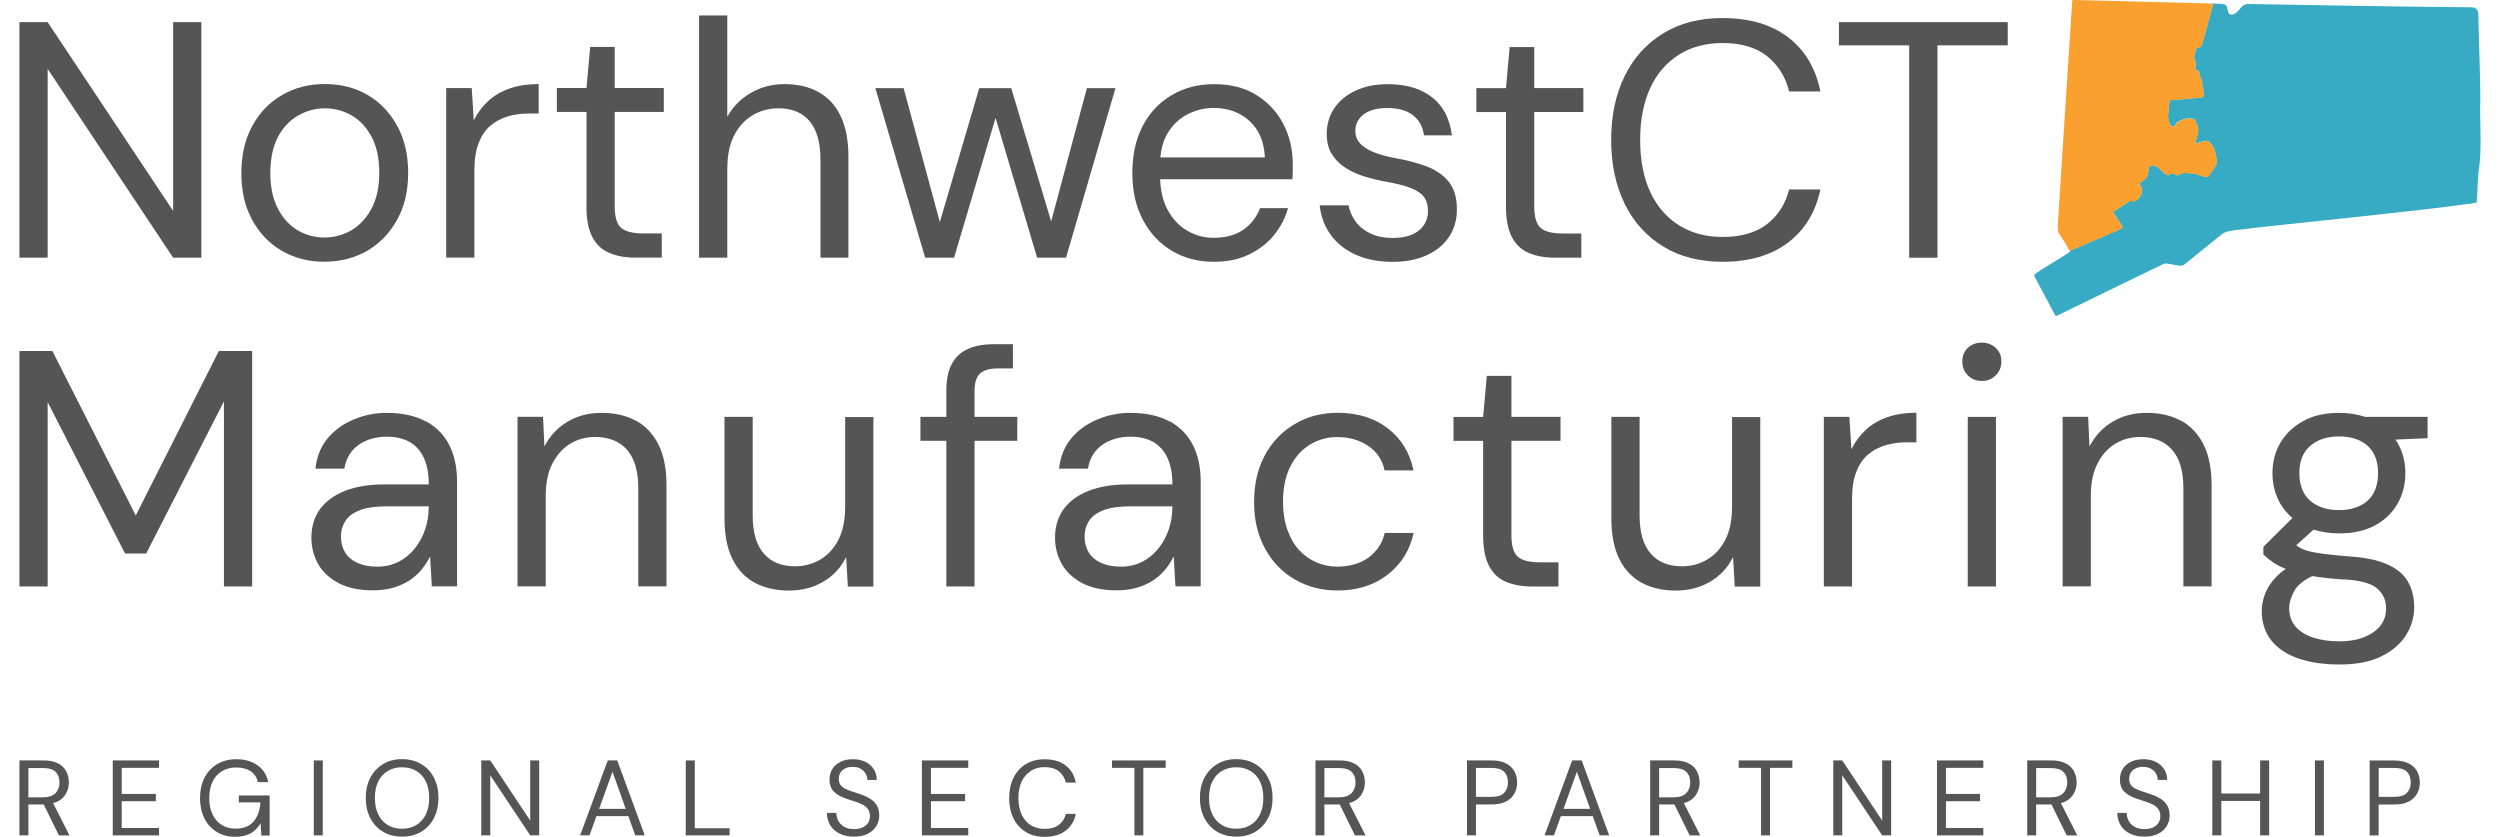
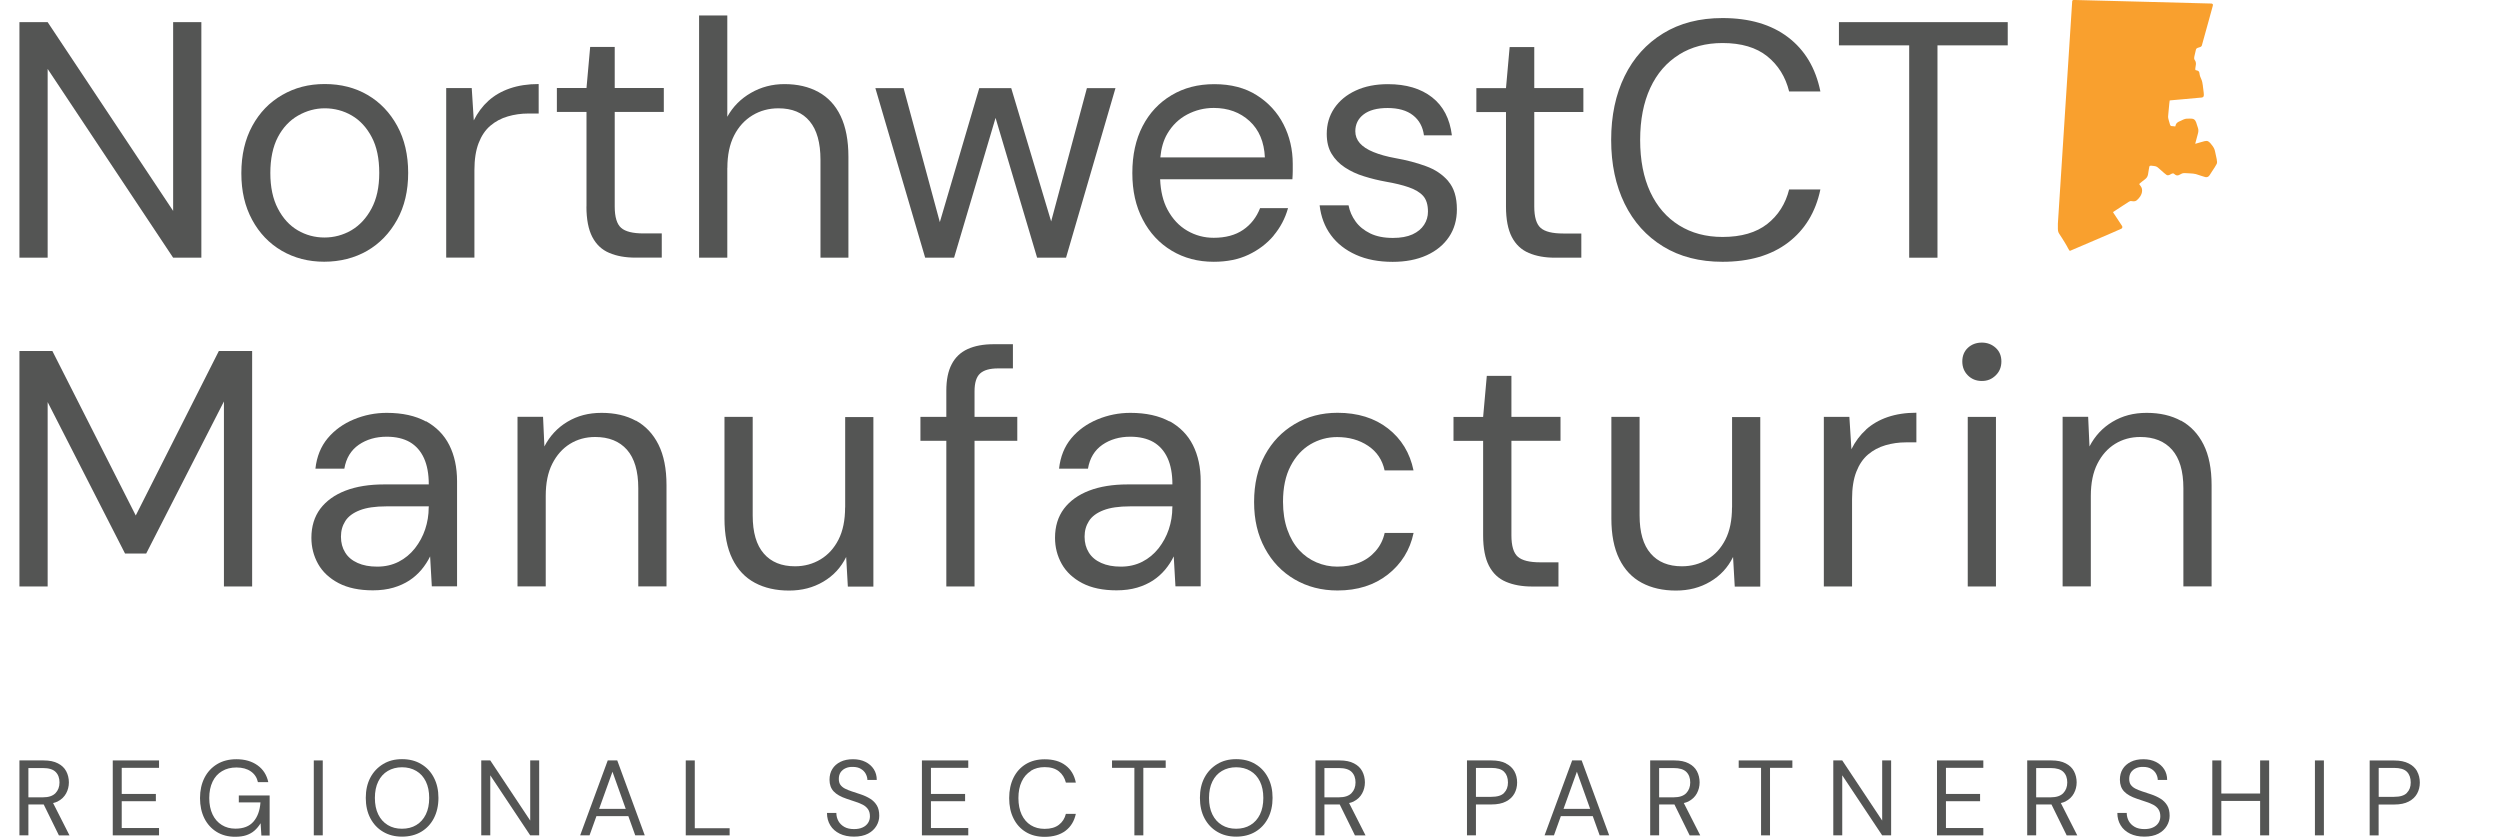
<svg xmlns="http://www.w3.org/2000/svg" width="215" height="72" viewBox="0 0 215 72" fill="none">
-   <path d="M213.291 9.612C213.352 7.081 213.2 4.563 213.152 2.032C213.091 1.45 213.358 0.612 212.491 0.624C206.127 0.576 199.715 0.454 193.424 0.345C192.641 0.285 192.629 1.158 191.944 1.256C191.416 1.28 191.725 0.497 191.282 0.369C191.191 0.333 191.07 0.327 190.949 0.321C190.712 0.321 190.469 0.309 190.227 0.303C190.245 0.309 190.263 0.315 190.275 0.339C190.312 0.388 190.3 0.436 190.269 0.558C190.184 0.867 190.051 1.353 189.911 1.862C189.687 2.688 189.456 3.543 189.347 3.895V3.908L189.341 3.92C189.28 4.029 189.171 4.053 189.086 4.071C189.05 4.077 189.02 4.09 188.989 4.102C188.91 4.126 188.868 4.168 188.844 4.235C188.813 4.314 188.795 4.417 188.777 4.514C188.765 4.563 188.759 4.605 188.747 4.648C188.747 4.678 188.734 4.715 188.722 4.751C188.704 4.842 188.68 4.933 188.686 5.012C188.686 5.073 188.71 5.109 188.741 5.158C188.777 5.212 188.813 5.279 188.832 5.382C188.85 5.491 188.832 5.607 188.807 5.716C188.789 5.819 188.771 5.922 188.789 6.001C188.795 6.019 188.825 6.025 188.886 6.038C188.965 6.056 189.092 6.08 189.129 6.22C189.135 6.25 189.141 6.286 189.147 6.329C189.159 6.396 189.171 6.481 189.202 6.566C189.22 6.608 189.238 6.651 189.256 6.693C189.268 6.729 189.287 6.76 189.299 6.796C189.378 6.978 189.402 7.154 189.432 7.379V7.409C189.45 7.5 189.462 7.597 189.475 7.7C189.487 7.785 189.499 7.87 189.505 7.949C189.523 8.107 189.535 8.192 189.505 8.253C189.469 8.362 189.365 8.368 189.256 8.38H189.214C188.819 8.417 188.213 8.477 187.673 8.526C187.23 8.568 186.836 8.605 186.642 8.617C186.581 8.617 186.581 8.617 186.575 8.665C186.569 8.714 186.563 8.781 186.551 8.866L186.466 9.758C186.447 9.958 186.429 10.073 186.478 10.243C186.496 10.31 186.514 10.377 186.532 10.444L186.545 10.48C186.557 10.51 186.569 10.553 186.575 10.589C186.623 10.771 186.654 10.832 186.763 10.832C186.769 10.832 186.781 10.832 186.787 10.832H186.799C186.854 10.832 186.915 10.844 186.963 10.85C187 10.856 187.036 10.862 187.06 10.862C187.06 10.85 187.072 10.838 187.078 10.808C187.127 10.547 187.309 10.468 187.503 10.389C187.521 10.383 187.539 10.377 187.558 10.365C187.582 10.352 187.612 10.34 187.643 10.322C187.709 10.286 187.776 10.255 187.855 10.231C187.97 10.195 188.116 10.189 188.249 10.189C188.273 10.189 188.292 10.189 188.316 10.189H188.346C188.437 10.189 188.546 10.189 188.637 10.231C188.783 10.298 188.832 10.444 188.874 10.565V10.583L188.91 10.68C188.947 10.783 188.983 10.893 189.014 10.996C189.08 11.196 189.044 11.354 188.989 11.554C188.965 11.651 188.838 12.118 188.838 12.118C188.825 12.167 188.813 12.216 188.801 12.258C188.795 12.288 188.783 12.325 188.777 12.355C188.789 12.355 188.813 12.349 188.838 12.337C188.941 12.307 189.08 12.27 189.22 12.228C189.28 12.21 189.414 12.173 189.414 12.173C189.517 12.143 189.632 12.106 189.735 12.106C189.814 12.106 189.881 12.124 189.93 12.167C190.015 12.228 190.081 12.307 190.148 12.386C190.16 12.404 190.172 12.416 190.184 12.434C190.354 12.634 190.445 12.81 190.482 13.011C190.524 13.199 190.591 13.508 190.633 13.708C190.658 13.83 190.682 13.969 190.633 14.073C190.536 14.261 190.397 14.473 190.257 14.679C190.178 14.795 190.106 14.91 190.045 15.007C189.984 15.104 189.899 15.22 189.735 15.22C189.687 15.22 189.638 15.207 189.578 15.189C189.481 15.159 189.371 15.122 189.25 15.086C189.111 15.037 188.959 14.989 188.838 14.953C188.68 14.916 188.516 14.904 188.34 14.892C188.267 14.892 188.201 14.886 188.128 14.88C188.049 14.874 187.958 14.868 187.879 14.868C187.776 14.868 187.697 14.88 187.643 14.904C187.606 14.916 187.564 14.94 187.521 14.965C187.442 15.013 187.345 15.068 187.242 15.068C187.181 15.068 187.127 15.05 187.072 15.013C187.06 15.001 187.042 14.989 187.024 14.977C186.975 14.934 186.927 14.892 186.872 14.892C186.824 14.892 186.769 14.916 186.733 14.934C186.696 14.953 186.672 14.971 186.642 14.983C186.581 15.019 186.52 15.056 186.441 15.056C186.399 15.056 186.363 15.043 186.32 15.025C186.174 14.928 186.023 14.789 185.877 14.655C185.786 14.576 185.707 14.497 185.628 14.437C185.519 14.334 185.41 14.279 185.295 14.267C185.271 14.267 185.246 14.261 185.228 14.255C185.149 14.242 185.07 14.23 184.998 14.23C184.943 14.23 184.907 14.236 184.876 14.248C184.834 14.279 184.822 14.376 184.81 14.461C184.81 14.485 184.803 14.503 184.797 14.528C184.791 14.576 184.785 14.625 184.773 14.673C184.761 14.777 184.743 14.88 184.725 14.977C184.694 15.183 184.597 15.292 184.452 15.408C184.391 15.456 184.324 15.505 184.264 15.553C184.191 15.608 184.118 15.669 184.051 15.723C183.978 15.778 183.972 15.808 183.972 15.814C183.972 15.832 184.009 15.881 184.039 15.917C184.112 16.009 184.227 16.148 184.215 16.379C184.215 16.743 183.942 17.07 183.718 17.234C183.651 17.277 183.578 17.301 183.499 17.301C183.451 17.301 183.408 17.295 183.36 17.289C183.323 17.289 183.281 17.277 183.25 17.277C183.226 17.277 183.208 17.277 183.19 17.283C183.153 17.289 183.111 17.319 183.068 17.344C182.953 17.422 182.783 17.526 182.607 17.641C182.274 17.853 181.898 18.096 181.716 18.224C181.716 18.254 181.764 18.321 181.795 18.363C181.801 18.375 182.316 19.152 182.395 19.273C182.474 19.389 182.51 19.449 182.516 19.504C182.516 19.559 182.498 19.607 182.45 19.644L182.444 19.65C182.237 19.759 178.446 21.373 178.039 21.549C178.015 21.646 177.924 21.731 177.821 21.786C177.123 22.259 175.479 23.182 174.952 23.625C174.927 23.685 174.964 23.782 175.006 23.849C175.328 24.438 176.341 26.38 176.699 27.029C176.747 27.126 176.802 27.217 176.905 27.151C177.045 27.084 177.354 26.932 177.772 26.726C180.072 25.621 185.337 23.024 186.162 22.66C186.502 22.648 186.999 22.799 187.345 22.836C187.552 22.872 187.746 22.866 187.909 22.708C188.219 22.453 188.692 22.077 189.062 21.774C189.693 21.264 190.336 20.742 190.961 20.238C191.337 19.862 192.047 19.82 192.562 19.759H192.568C195.298 19.389 208.833 18.084 212.994 17.428C213.085 16.433 213.061 15.201 213.231 14.188C213.394 12.926 213.31 11.05 213.291 9.6V9.612ZM194.121 19.577V19.565C194.121 19.565 194.128 19.577 194.121 19.577ZM194.152 19.565L194.164 19.559H194.146L194.152 19.565Z" fill="#38ABC4" />
  <path d="M190.645 13.721C190.603 13.521 190.536 13.211 190.494 13.023C190.457 12.823 190.366 12.641 190.196 12.447C190.184 12.429 190.172 12.416 190.16 12.398C190.099 12.319 190.033 12.241 189.942 12.18C189.893 12.137 189.826 12.119 189.748 12.119C189.644 12.119 189.529 12.156 189.426 12.186C189.426 12.186 189.299 12.222 189.232 12.241C189.098 12.277 188.959 12.319 188.85 12.35C188.825 12.356 188.801 12.362 188.789 12.368C188.789 12.338 188.807 12.301 188.813 12.271C188.825 12.228 188.838 12.18 188.85 12.131C188.85 12.131 188.977 11.664 189.001 11.567C189.056 11.367 189.092 11.209 189.026 11.009C188.995 10.905 188.959 10.796 188.923 10.693L188.892 10.596V10.578C188.844 10.456 188.789 10.311 188.65 10.244C188.552 10.201 188.449 10.201 188.358 10.201H188.328C188.328 10.201 188.286 10.201 188.261 10.201C188.128 10.201 187.988 10.201 187.867 10.244C187.788 10.268 187.721 10.305 187.655 10.335C187.624 10.347 187.6 10.365 187.57 10.377C187.552 10.383 187.533 10.396 187.515 10.402C187.321 10.481 187.145 10.559 187.09 10.82C187.084 10.845 187.078 10.863 187.072 10.875C187.042 10.875 187.012 10.869 186.975 10.863C186.927 10.857 186.872 10.845 186.811 10.845H186.799C186.799 10.845 186.781 10.845 186.775 10.845C186.666 10.845 186.635 10.784 186.587 10.602C186.575 10.566 186.569 10.529 186.557 10.493L186.544 10.456C186.526 10.39 186.508 10.323 186.49 10.256C186.441 10.092 186.453 9.971 186.478 9.771L186.563 8.878C186.569 8.794 186.575 8.727 186.587 8.684C186.587 8.636 186.587 8.636 186.654 8.63C186.848 8.611 187.248 8.575 187.685 8.539C188.225 8.49 188.832 8.435 189.226 8.399H189.268C189.377 8.387 189.481 8.375 189.517 8.266C189.541 8.199 189.529 8.12 189.517 7.962C189.505 7.883 189.493 7.798 189.487 7.713C189.475 7.616 189.462 7.519 189.45 7.422V7.392C189.414 7.167 189.396 6.991 189.311 6.809C189.299 6.773 189.28 6.742 189.268 6.706C189.25 6.663 189.232 6.621 189.214 6.578C189.183 6.493 189.171 6.409 189.159 6.342C189.153 6.299 189.147 6.263 189.141 6.233C189.105 6.093 188.983 6.069 188.898 6.05C188.838 6.038 188.813 6.032 188.801 6.014C188.783 5.935 188.801 5.838 188.819 5.729C188.838 5.62 188.862 5.504 188.844 5.395C188.832 5.286 188.789 5.219 188.753 5.171C188.722 5.122 188.704 5.086 188.698 5.025C188.698 4.94 188.71 4.855 188.734 4.764C188.741 4.728 188.753 4.691 188.759 4.661C188.771 4.618 188.777 4.57 188.789 4.527C188.807 4.424 188.832 4.321 188.856 4.248C188.88 4.181 188.923 4.139 189.001 4.115C189.032 4.102 189.068 4.096 189.098 4.084C189.183 4.066 189.293 4.036 189.353 3.933V3.92L189.359 3.908C189.462 3.556 189.699 2.701 189.923 1.875C190.063 1.365 190.196 0.88 190.281 0.57C190.318 0.449 190.33 0.401 190.287 0.352C190.251 0.31 190.203 0.303 190.172 0.303C190.166 0.303 190.16 0.303 190.148 0.303C188.583 0.267 186.217 0.206 183.924 0.14C181.843 0.085 179.871 0.03 178.488 0C178.452 0 178.422 0 178.397 0C178.373 0 178.355 0 178.343 0C178.318 0 178.3 0 178.282 0.006C178.252 0.018 178.215 0.042 178.209 0.109C178.191 0.407 177.918 4.643 177.627 9.133C177.324 13.879 177.002 18.789 176.978 19.232C176.978 19.244 176.978 19.262 176.978 19.292C176.978 19.329 176.978 19.377 176.978 19.45C176.978 19.48 176.978 19.511 176.978 19.541C176.978 19.723 176.966 19.93 177.093 20.105C177.22 20.288 177.396 20.573 177.584 20.876C177.839 21.289 177.845 21.386 178.003 21.58C178.003 21.58 182.231 19.778 182.45 19.663H182.456V19.656C182.51 19.62 182.529 19.572 182.522 19.517C182.522 19.456 182.48 19.401 182.401 19.286C182.322 19.165 181.807 18.388 181.801 18.376C181.77 18.334 181.728 18.267 181.722 18.236C181.904 18.109 182.28 17.866 182.613 17.654C182.789 17.538 182.953 17.435 183.074 17.356C183.117 17.332 183.159 17.308 183.196 17.296C183.214 17.296 183.232 17.29 183.256 17.29C183.293 17.29 183.329 17.29 183.366 17.302C183.408 17.308 183.457 17.314 183.505 17.314C183.59 17.314 183.657 17.296 183.724 17.253C183.948 17.083 184.215 16.762 184.221 16.398C184.233 16.173 184.118 16.033 184.045 15.936C184.015 15.9 183.978 15.851 183.978 15.833C183.978 15.833 183.984 15.803 184.057 15.742C184.124 15.688 184.197 15.633 184.27 15.572C184.336 15.524 184.397 15.475 184.458 15.427C184.603 15.317 184.694 15.202 184.731 14.996C184.749 14.899 184.761 14.789 184.779 14.692C184.785 14.644 184.791 14.589 184.803 14.547C184.803 14.528 184.809 14.504 184.816 14.48C184.828 14.401 184.84 14.298 184.882 14.268C184.907 14.255 184.949 14.249 185.004 14.249C185.076 14.249 185.155 14.261 185.234 14.274C185.258 14.274 185.283 14.28 185.301 14.286C185.416 14.298 185.531 14.358 185.635 14.456C185.707 14.522 185.792 14.595 185.883 14.674C186.029 14.808 186.187 14.947 186.326 15.044C186.369 15.069 186.411 15.075 186.447 15.075C186.526 15.075 186.587 15.038 186.648 15.002C186.678 14.984 186.708 14.965 186.739 14.953C186.775 14.935 186.83 14.911 186.878 14.911C186.933 14.911 186.981 14.953 187.03 14.996C187.048 15.008 187.066 15.026 187.078 15.032C187.127 15.069 187.188 15.087 187.248 15.087C187.351 15.087 187.442 15.032 187.527 14.984C187.57 14.959 187.612 14.935 187.649 14.923C187.703 14.899 187.782 14.886 187.885 14.886C187.964 14.886 188.049 14.893 188.134 14.899C188.207 14.905 188.279 14.911 188.346 14.911C188.522 14.923 188.686 14.929 188.844 14.971C188.971 15.008 189.117 15.056 189.256 15.105C189.377 15.147 189.487 15.184 189.584 15.208C189.644 15.226 189.693 15.238 189.741 15.238C189.905 15.238 189.99 15.123 190.051 15.026C190.112 14.929 190.184 14.82 190.263 14.698C190.403 14.492 190.542 14.28 190.639 14.091C190.688 13.982 190.664 13.849 190.639 13.727L190.645 13.721Z" fill="#F9A02E" />
  <path d="M4.098 5.928L14.89 22.162H17.317V1.904H14.89V18.138L4.098 1.904H1.671V22.162H4.098V5.928Z" fill="#545554" />
  <path d="M31.579 21.567C32.658 20.942 33.514 20.05 34.151 18.903C34.788 17.756 35.103 16.409 35.103 14.867C35.103 13.326 34.788 11.978 34.163 10.831C33.538 9.684 32.689 8.798 31.615 8.167C30.547 7.542 29.316 7.227 27.927 7.227C26.537 7.227 25.355 7.542 24.269 8.167C23.177 8.792 22.321 9.684 21.696 10.831C21.072 11.978 20.756 13.332 20.756 14.897C20.756 16.463 21.066 17.756 21.684 18.903C22.303 20.05 23.152 20.936 24.232 21.567C25.312 22.192 26.525 22.508 27.878 22.508C29.231 22.508 30.499 22.192 31.579 21.567ZM23.898 17.938C23.462 17.106 23.249 16.087 23.249 14.873C23.249 13.659 23.468 12.61 23.898 11.79C24.329 10.971 24.912 10.352 25.634 9.939C26.355 9.527 27.126 9.314 27.933 9.314C28.739 9.314 29.558 9.521 30.262 9.939C30.966 10.352 31.536 10.971 31.967 11.79C32.404 12.61 32.616 13.635 32.616 14.873C32.616 16.111 32.392 17.112 31.949 17.938C31.506 18.769 30.923 19.388 30.214 19.807C29.498 20.22 28.727 20.426 27.902 20.426C27.077 20.426 26.307 20.22 25.603 19.807C24.899 19.394 24.329 18.769 23.898 17.938Z" fill="#545554" />
  <path d="M46.326 9.775V7.227C45.398 7.227 44.579 7.354 43.851 7.603C43.129 7.852 42.51 8.21 42.001 8.671C41.491 9.132 41.073 9.697 40.745 10.352L40.569 7.572H38.373V22.155H40.8V14.63C40.8 13.702 40.921 12.931 41.164 12.3C41.406 11.675 41.74 11.177 42.177 10.807C42.607 10.443 43.105 10.176 43.669 10.012C44.227 9.848 44.816 9.763 45.434 9.763H46.332L46.326 9.775Z" fill="#545554" />
  <path d="M50.433 17.762C50.433 18.861 50.603 19.735 50.937 20.378C51.276 21.027 51.761 21.483 52.398 21.75C53.035 22.023 53.788 22.156 54.655 22.156H56.912V20.075H55.353C54.425 20.075 53.782 19.917 53.418 19.595C53.054 19.28 52.866 18.667 52.866 17.756V9.624H57.088V7.567H52.866V4.035H50.755L50.439 7.567H47.891V9.624H50.439V17.756L50.433 17.762Z" fill="#545554" />
  <path d="M62.554 14.437C62.554 13.338 62.748 12.409 63.13 11.657C63.512 10.905 64.04 10.328 64.707 9.921C65.375 9.515 66.121 9.315 66.946 9.315C68.123 9.315 69.02 9.685 69.633 10.431C70.252 11.171 70.561 12.276 70.561 13.745V22.162H72.964V13.484C72.964 12.076 72.739 10.911 72.296 9.982C71.853 9.054 71.216 8.368 70.385 7.913C69.554 7.457 68.584 7.233 67.461 7.233C66.418 7.233 65.46 7.482 64.586 7.985C63.706 8.489 63.027 9.175 62.548 10.043V1.328H60.121V22.162H62.548V14.437H62.554Z" fill="#545554" />
  <path d="M95.931 7.578H93.474L90.399 19.042L86.965 7.578H84.217L80.826 19.102L77.708 7.578H75.281L79.564 22.161H82.051L85.618 10.139L89.191 22.161H91.679L95.931 7.578Z" fill="#545554" />
  <path d="M109.526 20.262C110.102 19.576 110.521 18.793 110.77 17.901H108.367C108.058 18.69 107.573 19.315 106.905 19.77C106.238 20.225 105.395 20.45 104.376 20.45C103.563 20.45 102.81 20.25 102.107 19.843C101.403 19.436 100.833 18.829 100.402 18.022C100.02 17.306 99.814 16.432 99.771 15.419H111.146C111.164 15.152 111.176 14.909 111.176 14.697V14.09C111.176 12.858 110.909 11.723 110.381 10.691C109.854 9.66 109.083 8.822 108.082 8.191C107.081 7.554 105.862 7.238 104.436 7.238C103.011 7.238 101.822 7.554 100.748 8.191C99.68 8.828 98.849 9.714 98.261 10.855C97.672 11.996 97.381 13.331 97.381 14.879C97.381 16.426 97.678 17.737 98.279 18.884C98.873 20.031 99.704 20.923 100.766 21.56C101.828 22.198 103.029 22.513 104.382 22.513C105.522 22.513 106.517 22.313 107.372 21.906C108.228 21.5 108.95 20.953 109.526 20.274V20.262ZM102.095 9.848C102.81 9.472 103.569 9.283 104.382 9.283C105.613 9.283 106.644 9.66 107.463 10.412C108.282 11.165 108.719 12.209 108.78 13.538H99.789C99.862 12.749 100.056 12.069 100.39 11.498C100.815 10.776 101.385 10.224 102.095 9.848Z" fill="#545554" />
  <path d="M124.552 15.577C124.061 15.006 123.418 14.575 122.629 14.29C121.841 13.999 120.961 13.768 119.997 13.598C119.263 13.465 118.638 13.289 118.116 13.076C117.594 12.864 117.206 12.609 116.945 12.312C116.684 12.014 116.557 11.668 116.557 11.286C116.557 10.691 116.794 10.206 117.267 9.842C117.74 9.478 118.425 9.289 119.335 9.289C120.245 9.289 120.992 9.496 121.519 9.915C122.047 10.327 122.363 10.904 122.46 11.638H124.862C124.686 10.212 124.122 9.12 123.157 8.367C122.193 7.615 120.931 7.238 119.366 7.238C118.304 7.238 117.382 7.42 116.587 7.791C115.799 8.155 115.186 8.664 114.749 9.308C114.312 9.957 114.1 10.691 114.1 11.523C114.1 12.196 114.24 12.767 114.519 13.228C114.798 13.689 115.18 14.084 115.659 14.399C116.138 14.715 116.69 14.976 117.309 15.164C117.928 15.358 118.553 15.51 119.19 15.625C119.96 15.759 120.615 15.916 121.155 16.105C121.695 16.293 122.108 16.535 122.387 16.845C122.666 17.154 122.805 17.61 122.805 18.204C122.805 18.611 122.696 18.987 122.472 19.333C122.247 19.679 121.92 19.952 121.471 20.159C121.028 20.359 120.47 20.462 119.79 20.462C119.02 20.462 118.371 20.334 117.837 20.073C117.309 19.813 116.885 19.473 116.581 19.048C116.272 18.623 116.072 18.162 115.975 17.658H113.487C113.603 18.641 113.924 19.497 114.458 20.219C114.986 20.941 115.708 21.506 116.612 21.912C117.515 22.319 118.571 22.519 119.766 22.519C120.882 22.519 121.859 22.331 122.69 21.955C123.521 21.579 124.158 21.051 124.613 20.377C125.068 19.703 125.293 18.908 125.293 18.004C125.293 16.96 125.044 16.159 124.552 15.589V15.577Z" fill="#545554" />
  <path d="M131.941 4.047H129.83L129.515 7.579H126.967V9.636H129.515V17.768C129.515 18.867 129.685 19.741 130.018 20.384C130.358 21.033 130.843 21.488 131.48 21.756C132.117 22.029 132.869 22.162 133.737 22.162H135.994V20.081H134.435C133.506 20.081 132.863 19.923 132.499 19.601C132.135 19.285 131.947 18.673 131.947 17.762V9.63H136.17V7.573H131.947V4.041L131.941 4.047Z" fill="#545554" />
  <path d="M144.396 4.696C145.463 4.029 146.713 3.701 148.139 3.701C149.758 3.701 151.038 4.083 151.985 4.842C152.931 5.607 153.556 6.614 153.865 7.864H156.553C156.146 5.855 155.224 4.308 153.774 3.203C152.331 2.105 150.45 1.553 148.133 1.553C146.167 1.553 144.462 1.99 143.031 2.87C141.593 3.75 140.489 4.975 139.718 6.547C138.948 8.119 138.56 9.946 138.56 12.033C138.56 14.121 138.948 15.942 139.718 17.519C140.489 19.091 141.593 20.317 143.031 21.197C144.468 22.077 146.167 22.514 148.133 22.514C150.444 22.514 152.324 21.962 153.774 20.863C155.218 19.765 156.146 18.242 156.553 16.294H153.865C153.556 17.526 152.931 18.515 151.985 19.261C151.038 20.002 149.758 20.378 148.139 20.378C146.713 20.378 145.463 20.044 144.396 19.376C143.328 18.709 142.503 17.756 141.921 16.512C141.344 15.268 141.053 13.775 141.053 12.039C141.053 10.304 141.344 8.811 141.921 7.567C142.497 6.323 143.322 5.37 144.396 4.702V4.696Z" fill="#545554" />
  <path d="M158.148 3.901H164.19V22.162H166.623V3.901H172.665V1.904H158.148V3.901Z" fill="#545554" />
  <path d="M11.675 44.332L4.504 30.186H1.671V50.437H4.098V34.579L10.753 47.603H12.573L19.258 34.525V50.437H21.684V30.186H18.821L11.675 44.332Z" fill="#545554" />
  <path d="M36.626 36.246C35.728 35.755 34.606 35.506 33.259 35.506C32.276 35.506 31.33 35.694 30.426 36.07C29.522 36.447 28.77 36.987 28.181 37.691C27.593 38.395 27.241 39.268 27.126 40.306H29.613C29.765 39.402 30.183 38.716 30.857 38.249C31.53 37.788 32.331 37.557 33.259 37.557C34.048 37.557 34.709 37.715 35.243 38.018C35.77 38.328 36.177 38.783 36.456 39.39C36.735 39.997 36.875 40.755 36.875 41.66H33.029C31.755 41.66 30.651 41.836 29.716 42.194C28.782 42.552 28.06 43.074 27.544 43.753C27.035 44.439 26.78 45.27 26.78 46.254C26.78 47.061 26.974 47.813 27.356 48.499C27.745 49.185 28.327 49.731 29.122 50.15C29.91 50.562 30.893 50.769 32.07 50.769C32.725 50.769 33.314 50.69 33.835 50.538C34.357 50.386 34.812 50.174 35.206 49.919C35.601 49.658 35.946 49.349 36.25 48.99C36.547 48.632 36.796 48.25 36.99 47.849L37.136 50.423H39.307V41.392C39.307 40.197 39.083 39.159 38.64 38.279C38.197 37.399 37.524 36.72 36.632 36.222L36.626 36.246ZM36.868 43.638C36.868 44.293 36.765 44.918 36.565 45.519C36.365 46.12 36.068 46.66 35.686 47.152C35.297 47.643 34.83 48.032 34.284 48.311C33.732 48.59 33.12 48.73 32.446 48.73C31.773 48.73 31.227 48.626 30.754 48.414C30.28 48.202 29.922 47.904 29.686 47.516C29.443 47.127 29.322 46.678 29.322 46.156C29.322 45.635 29.449 45.204 29.698 44.809C29.947 44.415 30.365 44.105 30.942 43.881C31.518 43.656 32.282 43.547 33.229 43.547H36.875V43.632L36.868 43.638Z" fill="#545554" />
  <path d="M54.686 36.186C53.855 35.73 52.872 35.506 51.737 35.506C50.603 35.506 49.657 35.761 48.801 36.27C47.946 36.78 47.285 37.49 46.818 38.395L46.702 35.846H44.506V50.429H46.933V42.643C46.933 41.544 47.121 40.622 47.497 39.881C47.873 39.141 48.377 38.571 49.014 38.176C49.651 37.782 50.372 37.581 51.185 37.581C52.362 37.581 53.272 37.946 53.921 38.68C54.564 39.414 54.892 40.513 54.892 41.981V50.429H57.319V41.72C57.319 40.312 57.088 39.153 56.627 38.231C56.166 37.314 55.517 36.629 54.692 36.173L54.686 36.186Z" fill="#545554" />
  <path d="M72.679 43.64C72.679 44.738 72.49 45.66 72.114 46.401C71.738 47.141 71.223 47.712 70.567 48.106C69.912 48.501 69.178 48.701 68.371 48.701C67.213 48.701 66.315 48.337 65.684 47.602C65.047 46.868 64.732 45.782 64.732 44.331V35.853H62.305V44.592C62.305 45.982 62.529 47.141 62.984 48.064C63.439 48.992 64.082 49.672 64.92 50.121C65.757 50.57 66.74 50.788 67.856 50.788C68.972 50.788 69.937 50.534 70.804 50.024C71.672 49.514 72.327 48.804 72.77 47.9L72.915 50.449H75.111V35.866H72.685V43.652L72.679 43.64Z" fill="#545554" />
  <path d="M83.81 33.655C83.81 32.921 83.968 32.411 84.29 32.12C84.611 31.829 85.121 31.683 85.837 31.683H87.111V29.602H85.46C84.575 29.602 83.829 29.741 83.216 30.02C82.609 30.299 82.148 30.736 81.845 31.325C81.535 31.914 81.384 32.672 81.384 33.595V35.852H79.157V37.91H81.384V50.435H83.81V37.91H87.487V35.852H83.81V33.655Z" fill="#545554" />
  <path d="M100.578 36.246C99.68 35.755 98.558 35.506 97.211 35.506C96.228 35.506 95.282 35.694 94.378 36.07C93.474 36.447 92.722 36.987 92.134 37.691C91.545 38.395 91.193 39.268 91.078 40.306H93.565C93.717 39.402 94.136 38.716 94.809 38.249C95.482 37.788 96.283 37.557 97.211 37.557C98 37.557 98.661 37.715 99.195 38.018C99.723 38.328 100.129 38.783 100.408 39.39C100.687 39.997 100.827 40.755 100.827 41.66H96.981C95.707 41.66 94.603 41.836 93.668 42.194C92.734 42.552 92.012 43.074 91.497 43.753C90.987 44.439 90.732 45.27 90.732 46.254C90.732 47.061 90.926 47.813 91.309 48.499C91.697 49.185 92.279 49.731 93.074 50.15C93.863 50.562 94.845 50.769 96.022 50.769C96.677 50.769 97.266 50.69 97.787 50.538C98.309 50.386 98.764 50.174 99.159 49.919C99.553 49.658 99.899 49.349 100.202 48.99C100.499 48.632 100.748 48.25 100.942 47.849L101.088 50.423H103.259V41.392C103.259 40.197 103.035 39.159 102.592 38.279C102.149 37.399 101.476 36.72 100.584 36.222L100.578 36.246ZM100.821 43.638C100.821 44.293 100.718 44.918 100.517 45.519C100.317 46.12 100.02 46.66 99.638 47.152C99.249 47.643 98.782 48.032 98.236 48.311C97.684 48.59 97.072 48.73 96.398 48.73C95.725 48.73 95.179 48.626 94.706 48.414C94.233 48.202 93.875 47.904 93.638 47.516C93.395 47.127 93.274 46.678 93.274 46.156C93.274 45.635 93.401 45.204 93.65 44.809C93.899 44.415 94.317 44.105 94.894 43.881C95.47 43.656 96.234 43.547 97.181 43.547H100.827V43.632L100.821 43.638Z" fill="#545554" />
  <path d="M112.693 38.213C113.396 37.8 114.161 37.588 114.992 37.588C116.011 37.588 116.903 37.836 117.655 38.34C118.407 38.844 118.88 39.548 119.075 40.452H121.562C121.252 38.947 120.518 37.745 119.366 36.847C118.207 35.949 116.763 35.5 115.028 35.5C113.657 35.5 112.432 35.822 111.34 36.471C110.248 37.12 109.399 38.006 108.78 39.147C108.161 40.288 107.852 41.623 107.852 43.171C107.852 44.718 108.161 46.005 108.78 47.152C109.399 48.299 110.248 49.191 111.34 49.828C112.432 50.465 113.657 50.781 115.028 50.781C116.745 50.781 118.183 50.326 119.354 49.409C120.518 48.493 121.258 47.304 121.568 45.835H119.081C118.947 46.436 118.686 46.952 118.298 47.395C117.91 47.838 117.443 48.171 116.879 48.396C116.32 48.62 115.696 48.73 114.998 48.73C114.379 48.73 113.791 48.608 113.22 48.366C112.65 48.123 112.153 47.771 111.728 47.31C111.304 46.848 110.964 46.266 110.715 45.562C110.466 44.858 110.339 44.051 110.339 43.147C110.339 41.933 110.557 40.907 110.988 40.082C111.419 39.25 111.989 38.631 112.693 38.213Z" fill="#545554" />
  <path d="M129.976 32.326H127.865L127.549 35.858H125.001V37.916H127.549V46.048C127.549 47.146 127.719 48.02 128.053 48.663C128.393 49.313 128.878 49.768 129.515 50.035C130.152 50.308 130.904 50.441 131.772 50.441H134.028V48.36H132.469C131.541 48.36 130.898 48.202 130.534 47.88C130.17 47.565 129.982 46.952 129.982 46.042V37.91H134.204V35.852H129.982V32.32L129.976 32.326Z" fill="#545554" />
  <path d="M148.952 43.64C148.952 44.738 148.764 45.66 148.387 46.401C148.011 47.141 147.496 47.712 146.84 48.106C146.185 48.501 145.451 48.701 144.644 48.701C143.486 48.701 142.588 48.337 141.957 47.602C141.32 46.868 141.005 45.782 141.005 44.331V35.853H138.578V44.592C138.578 45.982 138.802 47.141 139.257 48.064C139.712 48.992 140.355 49.672 141.193 50.121C142.03 50.57 143.013 50.788 144.129 50.788C145.245 50.788 146.21 50.534 147.077 50.024C147.945 49.514 148.6 48.804 149.043 47.9L149.188 50.449H151.384V35.866H148.958V43.652L148.952 43.64Z" fill="#545554" />
  <path d="M160.478 36.951C159.968 37.412 159.55 37.976 159.222 38.632L159.046 35.852H156.85V50.435H159.277V42.91C159.277 41.982 159.398 41.211 159.641 40.58C159.883 39.955 160.217 39.457 160.654 39.087C161.084 38.723 161.582 38.456 162.146 38.292C162.704 38.128 163.293 38.043 163.911 38.043H164.809V35.494C163.881 35.494 163.062 35.622 162.334 35.87C161.612 36.119 160.993 36.477 160.484 36.938L160.478 36.951Z" fill="#545554" />
  <path d="M170.439 29.463C169.96 29.463 169.559 29.615 169.238 29.912C168.922 30.209 168.758 30.604 168.758 31.083C168.758 31.563 168.916 31.963 169.238 32.285C169.553 32.6 169.953 32.764 170.439 32.764C170.924 32.764 171.294 32.606 171.628 32.285C171.955 31.969 172.119 31.569 172.119 31.083C172.119 30.598 171.955 30.209 171.628 29.912C171.3 29.615 170.906 29.463 170.439 29.463Z" fill="#545554" />
  <path d="M171.652 35.853H169.226V50.437H171.652V35.853Z" fill="#545554" />
  <path d="M187.564 36.186C186.733 35.73 185.75 35.506 184.616 35.506C183.482 35.506 182.535 35.761 181.68 36.27C180.824 36.78 180.163 37.49 179.696 38.395L179.581 35.846H177.385V50.429H179.811V42.643C179.811 41.544 179.999 40.622 180.376 39.881C180.752 39.141 181.255 38.571 181.892 38.176C182.529 37.782 183.251 37.581 184.064 37.581C185.241 37.581 186.151 37.946 186.8 38.68C187.443 39.414 187.771 40.513 187.771 41.981V50.429H190.197V41.72C190.197 40.312 189.967 39.153 189.506 38.231C189.044 37.314 188.395 36.629 187.57 36.173L187.564 36.186Z" fill="#545554" />
-   <path d="M208.766 35.852H203.41C202.742 35.627 201.996 35.506 201.159 35.506C199.946 35.506 198.914 35.742 198.065 36.216C197.216 36.689 196.567 37.308 196.112 38.085C195.657 38.856 195.432 39.724 195.432 40.688C195.432 41.653 195.657 42.527 196.1 43.304C196.373 43.783 196.724 44.19 197.149 44.548L194.65 47.024V47.692C194.917 47.941 195.226 48.183 195.56 48.414C195.839 48.602 196.185 48.772 196.573 48.93C196.245 49.148 195.966 49.385 195.736 49.628C195.281 50.107 194.965 50.599 194.783 51.102C194.601 51.606 194.51 52.073 194.51 52.522C194.51 53.542 194.789 54.404 195.347 55.096C195.905 55.787 196.694 56.303 197.707 56.643C198.72 56.983 199.879 57.147 201.195 57.147C202.682 57.147 203.895 56.904 204.841 56.425C205.788 55.945 206.485 55.332 206.94 54.586C207.395 53.845 207.62 53.056 207.62 52.225C207.62 51.394 207.444 50.641 207.086 50.028C206.728 49.409 206.152 48.918 205.351 48.553C204.55 48.189 203.482 47.953 202.154 47.862C201.189 47.783 200.413 47.71 199.824 47.631C199.236 47.552 198.781 47.467 198.447 47.37C198.12 47.273 197.859 47.158 197.665 47.024C197.604 46.982 197.537 46.933 197.477 46.891L198.969 45.55C199.624 45.756 200.352 45.871 201.165 45.871C202.378 45.871 203.41 45.641 204.259 45.179C205.108 44.718 205.751 44.093 206.194 43.31C206.637 42.527 206.861 41.66 206.861 40.695C206.861 39.73 206.637 38.862 206.194 38.091C206.139 37.994 206.067 37.903 206.006 37.806L208.772 37.684V35.864L208.766 35.852ZM201.59 49.828C202.997 49.907 203.95 50.168 204.453 50.623C204.957 51.078 205.205 51.642 205.205 52.316C205.205 52.893 205.041 53.39 204.714 53.809C204.386 54.222 203.925 54.549 203.325 54.792C202.724 55.035 202.014 55.156 201.183 55.156C200.352 55.156 199.612 55.047 198.957 54.841C198.302 54.628 197.792 54.313 197.422 53.888C197.058 53.463 196.87 52.935 196.87 52.298C196.87 51.837 197.022 51.327 197.331 50.781C197.586 50.326 198.101 49.913 198.854 49.543C199.6 49.67 200.51 49.767 201.584 49.84L201.59 49.828ZM203.616 43.055C203.015 43.595 202.196 43.868 201.159 43.868C200.122 43.868 199.291 43.602 198.672 43.055C198.053 42.515 197.744 41.726 197.744 40.682C197.744 39.639 198.059 38.88 198.684 38.34C199.309 37.8 200.134 37.533 201.159 37.533C202.184 37.533 203.021 37.806 203.616 38.34C204.21 38.88 204.514 39.663 204.514 40.682C204.514 41.702 204.216 42.515 203.616 43.055Z" fill="#545554" />
  <path d="M4.965 68.922C5.293 68.752 5.529 68.522 5.687 68.231C5.845 67.939 5.924 67.624 5.924 67.284C5.924 66.944 5.845 66.61 5.693 66.325C5.542 66.04 5.305 65.815 4.984 65.651C4.662 65.481 4.256 65.397 3.752 65.397H1.671V71.841H2.442V69.183H3.71C3.71 69.183 3.74 69.183 3.758 69.183L5.068 71.847H5.978L4.565 69.062C4.704 69.025 4.844 68.989 4.959 68.928L4.965 68.922ZM2.442 66.052H3.685C4.195 66.052 4.559 66.161 4.783 66.386C5.008 66.61 5.117 66.914 5.117 67.29C5.117 67.666 5.002 67.97 4.771 68.212C4.541 68.449 4.183 68.57 3.691 68.57H2.442V66.046V66.052Z" fill="#545554" />
  <path d="M9.697 71.841H13.677V71.21H10.468V68.904H13.404V68.279H10.468V66.034H13.677V65.397H9.697V71.841Z" fill="#545554" />
  <path d="M20.544 69.007H22.4C22.352 69.699 22.151 70.251 21.8 70.658C21.448 71.064 20.932 71.264 20.247 71.264C19.804 71.264 19.416 71.161 19.076 70.949C18.736 70.737 18.469 70.439 18.281 70.045C18.093 69.65 17.996 69.177 17.996 68.631C17.996 68.085 18.093 67.617 18.281 67.223C18.469 66.828 18.742 66.525 19.094 66.319C19.446 66.106 19.858 66.003 20.331 66.003C20.841 66.003 21.254 66.118 21.575 66.343C21.897 66.567 22.097 66.877 22.182 67.265H23.073C22.94 66.646 22.631 66.161 22.145 65.815C21.66 65.469 21.053 65.293 20.331 65.293C19.695 65.293 19.142 65.433 18.669 65.718C18.202 66.003 17.838 66.391 17.583 66.895C17.329 67.399 17.201 67.981 17.201 68.637C17.201 69.292 17.329 69.881 17.577 70.379C17.826 70.876 18.184 71.265 18.633 71.544C19.088 71.823 19.616 71.962 20.216 71.962C20.592 71.962 20.914 71.92 21.181 71.829C21.448 71.738 21.684 71.611 21.884 71.434C22.085 71.258 22.261 71.046 22.412 70.797L22.479 71.853H23.189V68.412H20.538V69.019L20.544 69.007Z" fill="#545554" />
  <path d="M27.757 65.397H26.986V71.841H27.757V65.397Z" fill="#545554" />
  <path d="M36.225 65.712C35.758 65.427 35.206 65.287 34.575 65.287C33.944 65.287 33.411 65.427 32.944 65.712C32.476 65.997 32.106 66.385 31.846 66.883C31.585 67.381 31.457 67.963 31.457 68.619C31.457 69.274 31.585 69.863 31.846 70.361C32.106 70.858 32.47 71.253 32.944 71.532C33.411 71.811 33.957 71.951 34.575 71.951C35.194 71.951 35.758 71.811 36.225 71.532C36.693 71.253 37.057 70.864 37.317 70.361C37.572 69.863 37.706 69.28 37.706 68.619C37.706 67.957 37.578 67.381 37.317 66.883C37.063 66.385 36.699 65.991 36.225 65.712ZM36.62 70.045C36.426 70.439 36.153 70.743 35.801 70.955C35.449 71.168 35.036 71.271 34.569 71.271C34.102 71.271 33.702 71.168 33.35 70.955C32.998 70.743 32.725 70.439 32.531 70.045C32.337 69.65 32.24 69.177 32.24 68.625C32.24 68.073 32.337 67.599 32.531 67.205C32.725 66.81 32.998 66.507 33.35 66.301C33.702 66.094 34.108 65.985 34.569 65.985C35.03 65.985 35.443 66.088 35.801 66.301C36.153 66.507 36.426 66.81 36.62 67.205C36.814 67.599 36.911 68.073 36.911 68.625C36.911 69.177 36.814 69.65 36.62 70.045Z" fill="#545554" />
  <path d="M45.598 70.567L42.164 65.397H41.388V71.841H42.164V66.677L45.598 71.841H46.369V65.397H45.598V70.567Z" fill="#545554" />
  <path d="M52.265 65.397L49.893 71.841H50.7L51.294 70.185H54.036L54.631 71.841H55.45L53.084 65.397H52.265ZM51.525 69.56L52.672 66.368L53.812 69.56H51.519H51.525Z" fill="#545554" />
  <path d="M59.751 65.397H58.975V71.841H62.748V71.228H59.751V65.397Z" fill="#545554" />
  <path d="M74.838 68.691C74.596 68.54 74.317 68.412 74.007 68.309C73.728 68.218 73.479 68.133 73.255 68.06C73.03 67.987 72.83 67.903 72.66 67.817C72.49 67.727 72.363 67.617 72.272 67.49C72.181 67.362 72.139 67.192 72.139 66.986C72.139 66.768 72.187 66.579 72.29 66.422C72.394 66.27 72.533 66.149 72.715 66.07C72.897 65.985 73.103 65.948 73.334 65.954C73.619 65.954 73.849 66.009 74.037 66.124C74.225 66.24 74.365 66.379 74.456 66.555C74.547 66.731 74.596 66.901 74.596 67.077H75.402C75.402 66.725 75.317 66.422 75.148 66.155C74.978 65.888 74.735 65.675 74.432 65.524C74.128 65.372 73.77 65.293 73.358 65.293C72.945 65.293 72.582 65.366 72.278 65.517C71.975 65.669 71.738 65.876 71.581 66.136C71.417 66.397 71.338 66.707 71.338 67.059C71.338 67.472 71.459 67.805 71.696 68.06C71.932 68.315 72.308 68.528 72.818 68.698C73.079 68.788 73.334 68.874 73.576 68.952C73.819 69.031 74.031 69.116 74.213 69.213C74.395 69.31 74.541 69.438 74.65 69.596C74.759 69.753 74.814 69.954 74.814 70.209C74.814 70.415 74.759 70.603 74.65 70.773C74.541 70.937 74.389 71.07 74.183 71.161C73.977 71.258 73.728 71.301 73.443 71.301C73.109 71.301 72.836 71.24 72.612 71.113C72.387 70.985 72.218 70.816 72.102 70.609C71.987 70.397 71.926 70.166 71.926 69.911H71.12C71.12 70.318 71.217 70.67 71.405 70.979C71.593 71.289 71.866 71.525 72.212 71.695C72.563 71.865 72.97 71.95 73.443 71.95C73.916 71.95 74.329 71.865 74.65 71.695C74.972 71.525 75.208 71.301 75.372 71.028C75.536 70.755 75.615 70.463 75.615 70.16C75.615 69.796 75.548 69.499 75.409 69.268C75.269 69.037 75.081 68.843 74.838 68.691Z" fill="#545554" />
  <path d="M79.285 71.841H83.271V71.21H80.061V68.904H82.998V68.279H80.061V66.034H83.271V65.397H79.285V71.841Z" fill="#545554" />
  <path d="M88.651 66.288C88.991 66.076 89.392 65.972 89.841 65.972C90.356 65.972 90.763 66.094 91.066 66.337C91.369 66.579 91.563 66.901 91.666 67.302H92.522C92.394 66.664 92.097 66.167 91.636 65.821C91.175 65.469 90.575 65.299 89.841 65.299C89.216 65.299 88.676 65.438 88.215 65.718C87.76 65.997 87.408 66.385 87.159 66.889C86.916 67.386 86.789 67.969 86.789 68.637C86.789 69.304 86.91 69.881 87.159 70.378C87.402 70.876 87.754 71.27 88.215 71.55C88.67 71.829 89.216 71.968 89.841 71.968C90.575 71.968 91.175 71.792 91.636 71.446C92.097 71.094 92.388 70.609 92.522 69.99H91.666C91.569 70.384 91.369 70.7 91.066 70.931C90.763 71.167 90.356 71.282 89.841 71.282C89.385 71.282 88.991 71.179 88.651 70.967C88.312 70.755 88.051 70.451 87.863 70.057C87.681 69.662 87.584 69.189 87.584 68.637C87.584 68.084 87.675 67.611 87.863 67.216C88.045 66.822 88.312 66.519 88.651 66.306V66.288Z" fill="#545554" />
  <path d="M95.634 66.034H97.557V71.841H98.327V66.034H100.25V65.397H95.634V66.034Z" fill="#545554" />
  <path d="M107.961 65.712C107.494 65.427 106.942 65.287 106.311 65.287C105.68 65.287 105.146 65.427 104.679 65.712C104.212 65.997 103.842 66.385 103.581 66.883C103.32 67.381 103.193 67.963 103.193 68.619C103.193 69.274 103.32 69.863 103.581 70.361C103.842 70.858 104.206 71.253 104.679 71.532C105.146 71.811 105.692 71.951 106.311 71.951C106.929 71.951 107.494 71.811 107.961 71.532C108.428 71.253 108.792 70.864 109.053 70.361C109.308 69.863 109.441 69.28 109.441 68.619C109.441 67.957 109.314 67.381 109.053 66.883C108.798 66.385 108.434 65.991 107.961 65.712ZM108.355 70.045C108.161 70.439 107.888 70.743 107.536 70.955C107.184 71.168 106.772 71.271 106.305 71.271C105.838 71.271 105.437 71.168 105.085 70.955C104.733 70.743 104.46 70.439 104.266 70.045C104.072 69.65 103.975 69.177 103.975 68.625C103.975 68.073 104.072 67.599 104.266 67.205C104.46 66.81 104.733 66.507 105.085 66.301C105.437 66.094 105.844 65.985 106.305 65.985C106.766 65.985 107.178 66.088 107.536 66.301C107.888 66.507 108.161 66.81 108.355 67.205C108.549 67.599 108.646 68.073 108.646 68.625C108.646 69.177 108.549 69.65 108.355 70.045Z" fill="#545554" />
  <path d="M116.423 68.922C116.751 68.752 116.988 68.522 117.145 68.231C117.303 67.939 117.382 67.624 117.382 67.284C117.382 66.944 117.303 66.61 117.151 66.325C117 66.04 116.763 65.815 116.442 65.651C116.12 65.481 115.714 65.397 115.21 65.397H113.129V71.841H113.9V69.183H115.168C115.168 69.183 115.198 69.183 115.216 69.183L116.527 71.847H117.437L116.023 69.062C116.163 69.025 116.302 68.989 116.417 68.928L116.423 68.922ZM113.9 66.052H115.143C115.653 66.052 116.017 66.161 116.241 66.386C116.466 66.61 116.575 66.914 116.575 67.29C116.575 67.666 116.46 67.97 116.229 68.212C115.999 68.449 115.641 68.57 115.149 68.57H113.9V66.046V66.052Z" fill="#545554" />
  <path d="M129.515 65.651C129.187 65.481 128.769 65.397 128.265 65.397H126.16V71.841H126.931V69.183H128.265C128.775 69.183 129.193 69.098 129.515 68.928C129.842 68.758 130.079 68.534 130.237 68.249C130.394 67.963 130.473 67.648 130.473 67.296C130.473 66.944 130.394 66.61 130.237 66.331C130.079 66.046 129.836 65.821 129.509 65.657L129.515 65.651ZM129.351 68.194C129.133 68.419 128.763 68.528 128.247 68.528H126.931V66.04H128.247C128.763 66.04 129.133 66.149 129.351 66.368C129.569 66.586 129.685 66.895 129.685 67.29C129.685 67.666 129.575 67.963 129.351 68.188V68.194Z" fill="#545554" />
  <path d="M135.205 65.397L132.833 71.841H133.64L134.234 70.185H136.977L137.571 71.841H138.39L136.024 65.397H135.205ZM134.465 69.56L135.612 66.368L136.752 69.56H134.459H134.465Z" fill="#545554" />
  <path d="M145.209 68.922C145.536 68.752 145.773 68.522 145.931 68.231C146.088 67.939 146.167 67.624 146.167 67.284C146.167 66.944 146.088 66.61 145.937 66.325C145.785 66.04 145.548 65.815 145.227 65.651C144.905 65.481 144.499 65.397 143.995 65.397H141.915V71.841H142.685V69.183H143.953C143.953 69.183 143.983 69.183 144.001 69.183L145.312 71.847H146.222L144.808 69.062C144.948 69.025 145.087 68.989 145.203 68.928L145.209 68.922ZM142.685 66.052H143.929C144.438 66.052 144.802 66.161 145.027 66.386C145.251 66.61 145.36 66.914 145.36 67.29C145.36 67.666 145.245 67.97 145.015 68.212C144.784 68.449 144.426 68.57 143.935 68.57H142.685V66.046V66.052Z" fill="#545554" />
  <path d="M149.528 66.034H151.451V71.841H152.221V66.034H154.144V65.397H149.528V66.034Z" fill="#545554" />
  <path d="M161.867 70.567L158.433 65.397H157.663V71.841H158.433V66.677L161.867 71.841H162.637V65.397H161.867V70.567Z" fill="#545554" />
  <path d="M166.58 71.841H170.566V71.21H167.351V68.904H170.287V68.279H167.351V66.034H170.566V65.397H166.58V71.841Z" fill="#545554" />
  <path d="M177.634 68.922C177.961 68.752 178.198 68.522 178.355 68.231C178.513 67.939 178.592 67.624 178.592 67.284C178.592 66.944 178.513 66.61 178.362 66.325C178.21 66.04 177.973 65.815 177.652 65.651C177.33 65.481 176.924 65.397 176.42 65.397H174.34V71.841H175.11V69.183H176.378C176.378 69.183 176.408 69.183 176.426 69.183L177.737 71.847H178.647L177.233 69.062C177.373 69.025 177.512 68.989 177.627 68.928L177.634 68.922ZM175.11 66.052H176.354C176.863 66.052 177.227 66.161 177.452 66.386C177.676 66.61 177.785 66.914 177.785 67.29C177.785 67.666 177.67 67.97 177.439 68.212C177.209 68.449 176.851 68.57 176.36 68.57H175.11V66.046V66.052Z" fill="#545554" />
  <path d="M185.811 68.691C185.568 68.54 185.289 68.412 184.98 68.309C184.701 68.218 184.452 68.133 184.228 68.06C184.003 67.987 183.803 67.903 183.633 67.817C183.463 67.727 183.336 67.617 183.245 67.49C183.154 67.362 183.112 67.192 183.112 66.986C183.112 66.768 183.16 66.579 183.263 66.422C183.366 66.27 183.506 66.149 183.688 66.07C183.87 65.985 184.076 65.948 184.307 65.954C184.592 65.954 184.822 66.009 185.01 66.124C185.198 66.24 185.338 66.379 185.429 66.555C185.52 66.731 185.568 66.901 185.568 67.077H186.375C186.375 66.725 186.29 66.422 186.12 66.155C185.951 65.888 185.708 65.675 185.405 65.524C185.101 65.372 184.743 65.293 184.331 65.293C183.918 65.293 183.554 65.366 183.251 65.517C182.948 65.669 182.711 65.876 182.553 66.136C182.39 66.397 182.311 66.707 182.311 67.059C182.311 67.472 182.432 67.805 182.669 68.06C182.905 68.315 183.281 68.528 183.791 68.698C184.052 68.788 184.307 68.874 184.549 68.952C184.792 69.031 185.004 69.116 185.186 69.213C185.368 69.31 185.514 69.438 185.623 69.596C185.732 69.753 185.787 69.954 185.787 70.209C185.787 70.415 185.732 70.603 185.623 70.773C185.514 70.937 185.362 71.07 185.156 71.161C184.95 71.258 184.701 71.301 184.416 71.301C184.082 71.301 183.809 71.24 183.585 71.113C183.36 70.985 183.19 70.816 183.075 70.609C182.96 70.397 182.899 70.166 182.899 69.911H182.092C182.092 70.318 182.189 70.67 182.377 70.979C182.566 71.289 182.839 71.525 183.184 71.695C183.536 71.865 183.943 71.95 184.416 71.95C184.889 71.95 185.301 71.865 185.623 71.695C185.945 71.525 186.181 71.301 186.345 71.028C186.509 70.755 186.588 70.463 186.588 70.16C186.588 69.796 186.521 69.499 186.381 69.268C186.242 69.037 186.054 68.843 185.811 68.691Z" fill="#545554" />
  <path d="M194.371 68.243H191.034V65.397H190.258V71.841H191.034V68.88H194.371V71.841H195.147V65.397H194.371V68.243Z" fill="#545554" />
  <path d="M199.855 65.397H199.084V71.841H199.855V65.397Z" fill="#545554" />
  <path d="M207.875 66.331C207.717 66.046 207.474 65.821 207.147 65.657C206.819 65.487 206.4 65.402 205.897 65.402H203.792V71.847H204.562V69.189H205.897C206.407 69.189 206.825 69.104 207.147 68.934C207.474 68.764 207.711 68.54 207.869 68.255C208.026 67.969 208.105 67.654 208.105 67.302C208.105 66.95 208.026 66.616 207.869 66.337L207.875 66.331ZM206.989 68.194C206.771 68.418 206.4 68.528 205.885 68.528H204.568V66.04H205.885C206.4 66.04 206.771 66.149 206.989 66.367C207.207 66.586 207.323 66.895 207.323 67.29C207.323 67.666 207.213 67.963 206.989 68.188V68.194Z" fill="#545554" />
</svg>